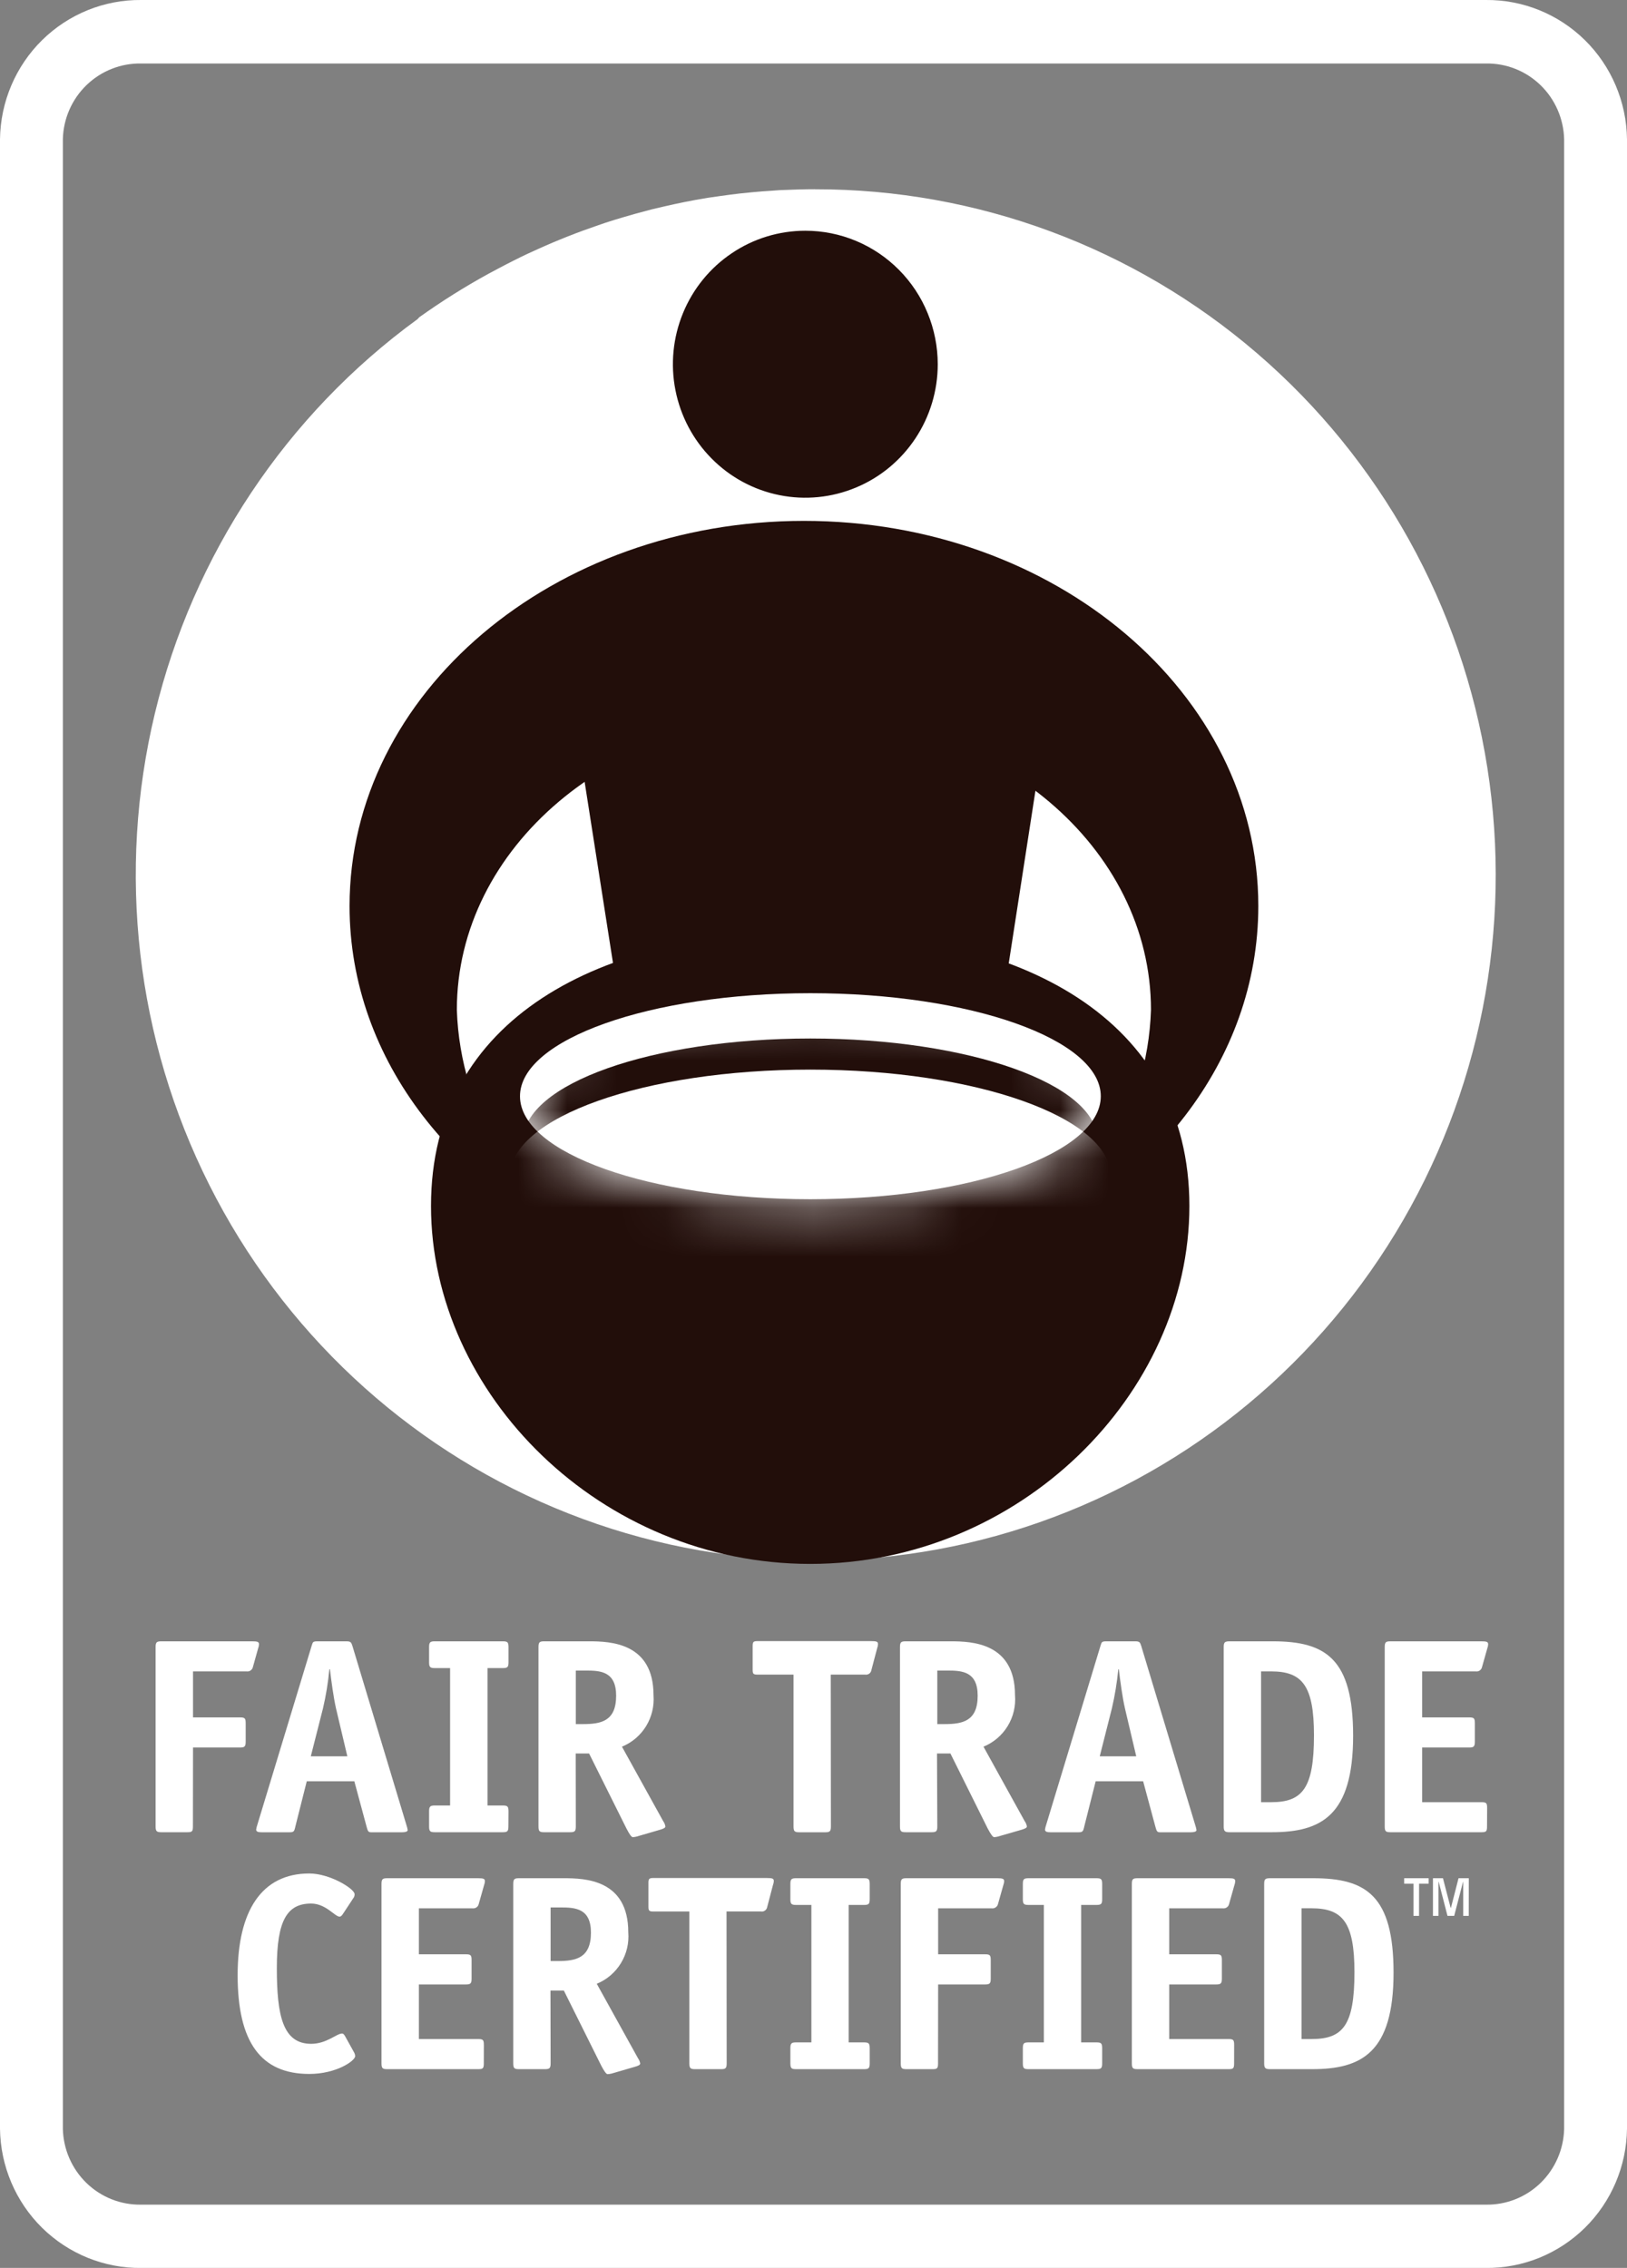
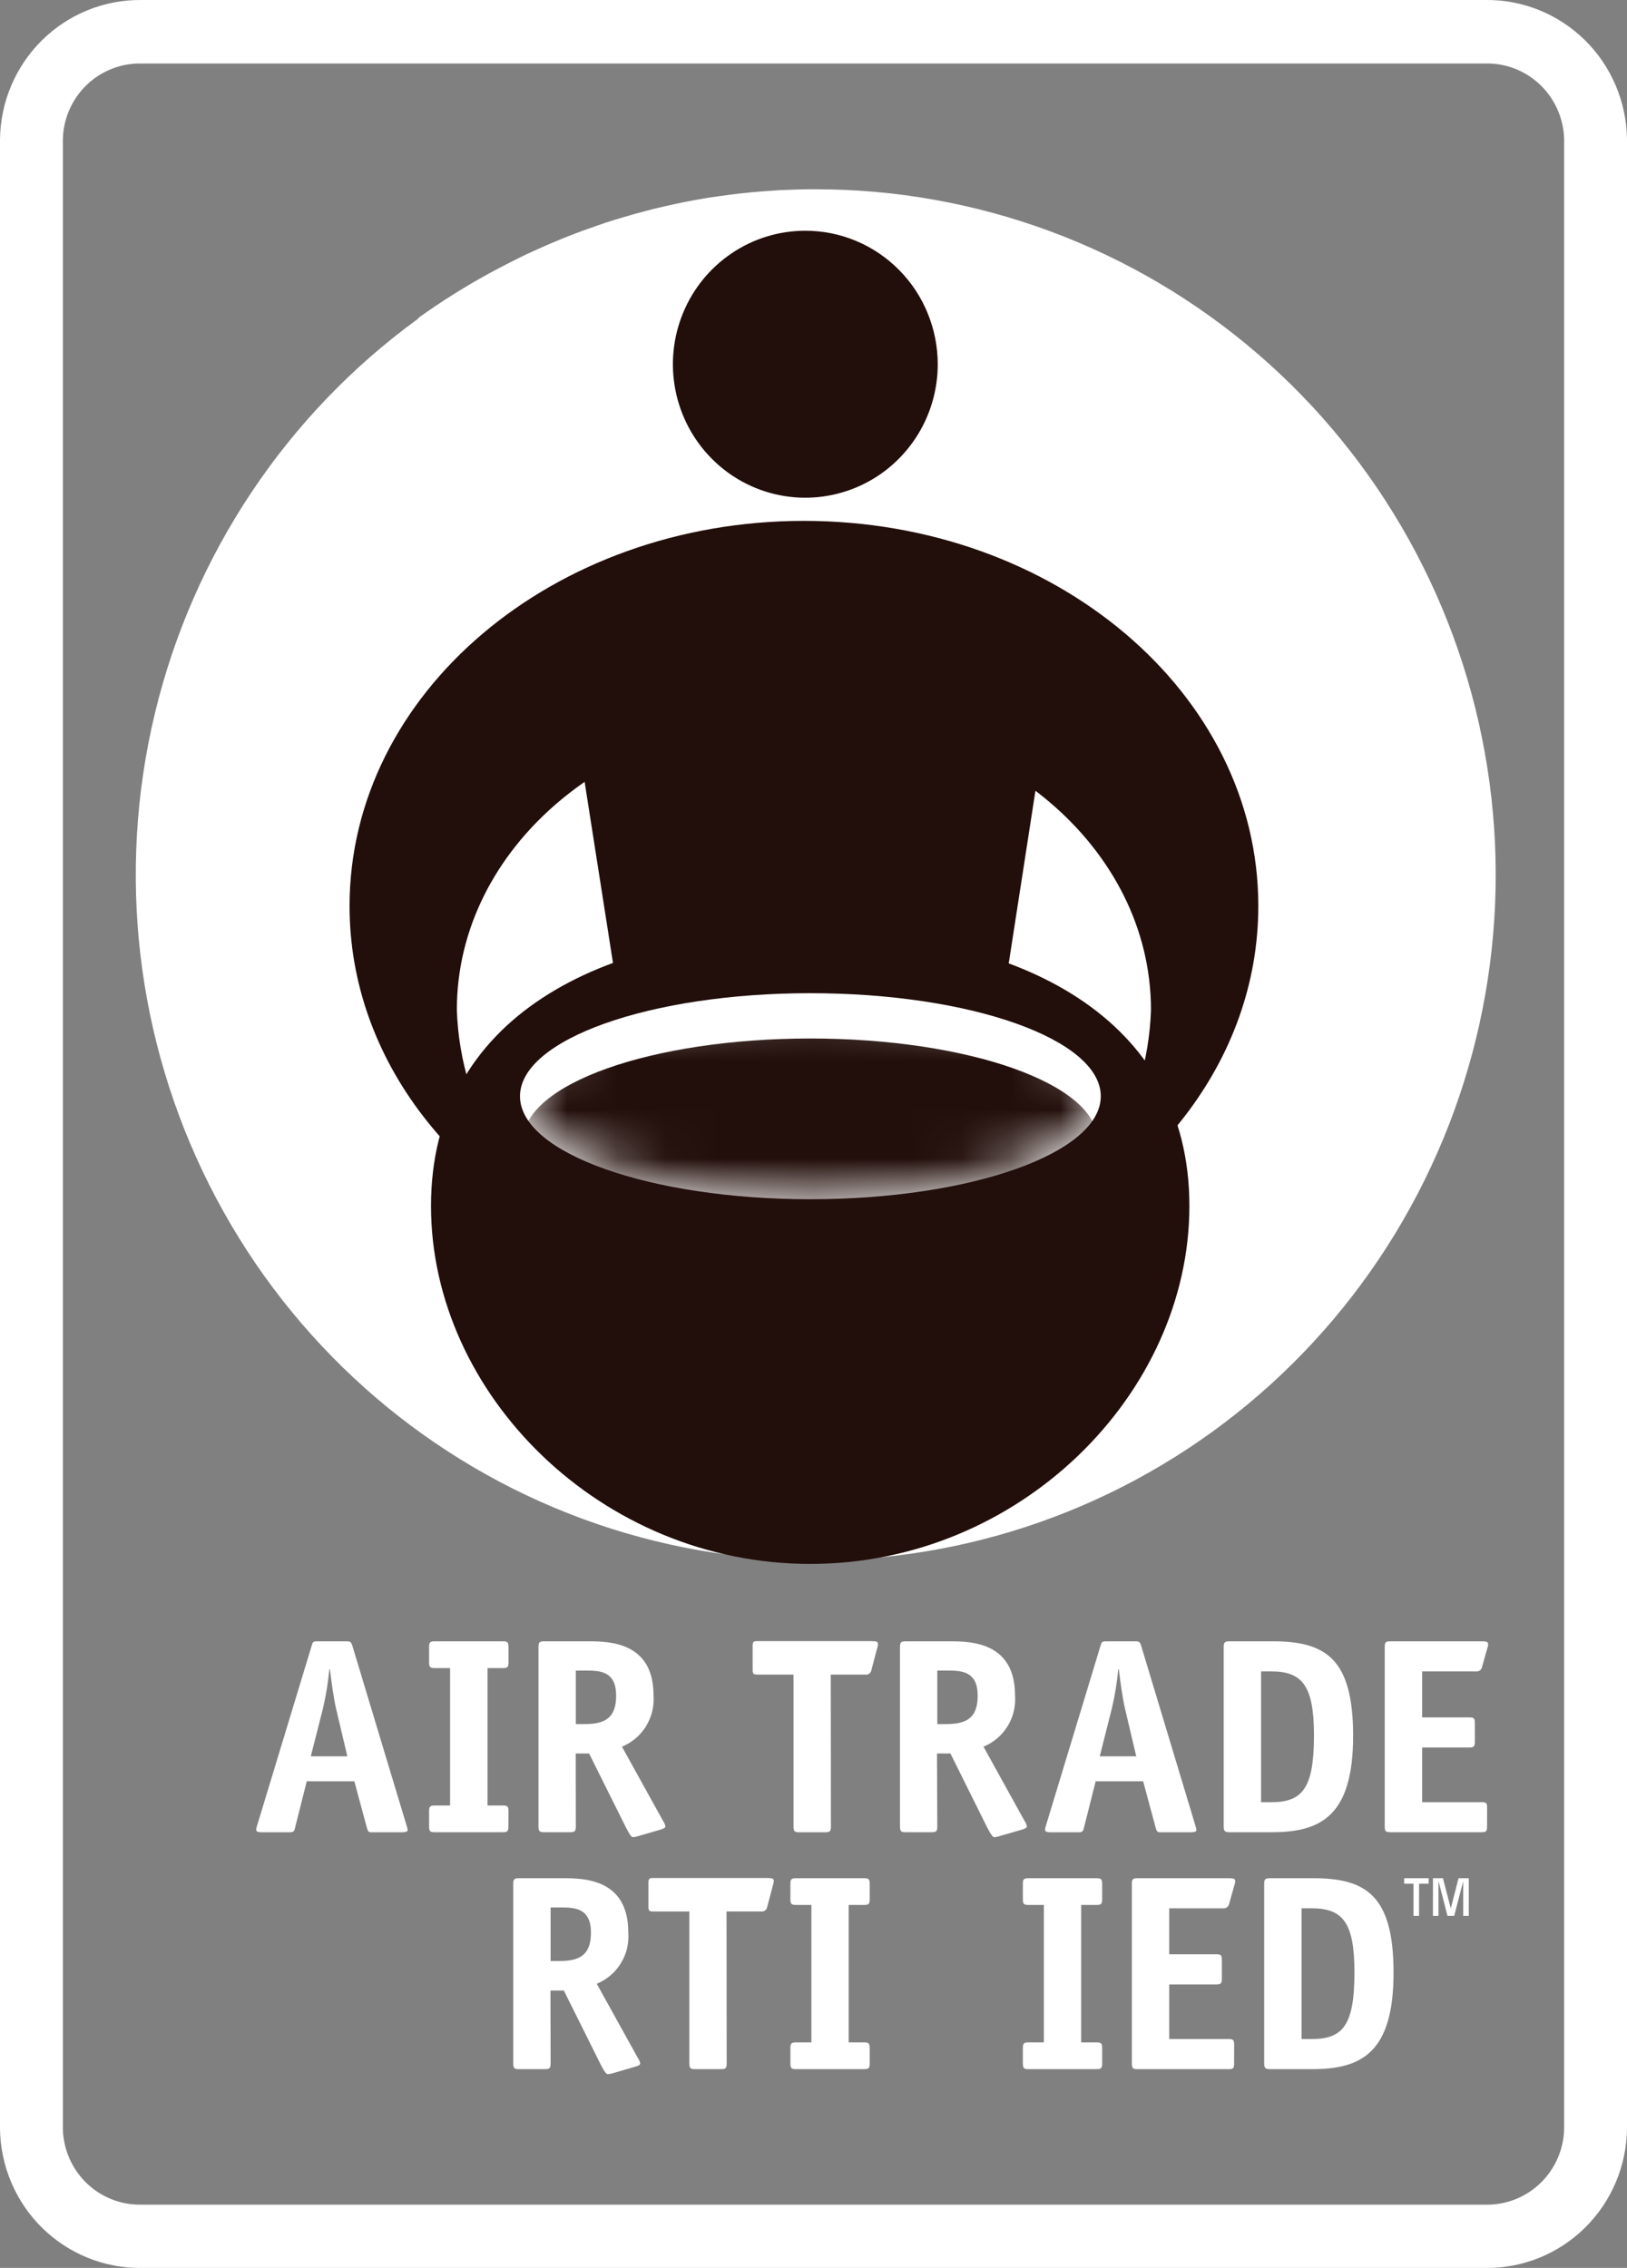
<svg xmlns="http://www.w3.org/2000/svg" width="33" height="46" viewBox="0 0 33 46" fill="none">
  <rect x="0" y="0" width="33" height="46" fill="#808080" stroke="none" />
  <path d="M30.134 0H2.866C2.115 -0.008 1.392 0.285 0.854 0.814C0.317 1.343 0.01 2.066 0 2.823V43.179C0.01 43.936 0.317 44.658 0.854 45.187C1.392 45.716 2.115 46.009 2.866 46.001H30.134C30.885 46.009 31.608 45.716 32.146 45.187C32.683 44.658 32.99 43.936 33 43.179V2.823C32.99 2.066 32.683 1.343 32.146 0.814C31.608 0.285 30.885 -0.008 30.134 0ZM31.725 43.18C31.715 43.596 31.542 43.992 31.244 44.28C30.946 44.568 30.547 44.725 30.134 44.717H2.866C2.453 44.725 2.054 44.568 1.756 44.28C1.458 43.992 1.285 43.596 1.275 43.18V2.823C1.285 2.407 1.458 2.012 1.757 1.724C2.055 1.437 2.454 1.28 2.866 1.288H30.134C30.547 1.28 30.946 1.437 31.244 1.725C31.542 2.013 31.715 2.409 31.725 2.825V43.18Z" fill="white" />
  <path fill-rule="evenodd" clip-rule="evenodd" d="M16.529 3.838C16.314 3.838 16.1 3.845 15.886 3.854C15.818 3.854 15.745 3.863 15.675 3.867C15.533 3.876 15.391 3.886 15.25 3.9C15.167 3.908 15.085 3.916 15.002 3.925C14.872 3.94 14.744 3.957 14.616 3.975C14.531 3.987 14.447 3.998 14.363 4.011C14.203 4.037 14.043 4.066 13.884 4.098C13.749 4.125 13.613 4.155 13.477 4.186C13.392 4.206 13.306 4.225 13.221 4.246C13.101 4.277 12.983 4.309 12.864 4.342C12.794 4.361 12.725 4.381 12.656 4.402C12.53 4.439 12.404 4.477 12.28 4.518L12.138 4.567C11.718 4.71 11.307 4.872 10.906 5.054C10.839 5.085 10.765 5.118 10.695 5.15C10.598 5.196 10.501 5.243 10.405 5.292C10.3 5.344 10.197 5.399 10.093 5.454C10.029 5.487 9.965 5.522 9.902 5.556C9.419 5.821 8.952 6.115 8.502 6.436C8.492 6.448 8.481 6.46 8.47 6.472C5.806 8.412 3.917 11.247 3.142 14.467C2.368 17.687 2.759 21.08 4.246 24.035C5.732 26.99 8.216 29.312 11.25 30.584C14.285 31.857 17.67 31.995 20.796 30.974C23.922 29.953 26.584 27.84 28.302 25.015C30.02 22.191 30.682 18.841 30.167 15.569C29.653 12.296 27.997 9.316 25.497 7.166C22.997 5.015 19.818 3.835 16.532 3.839L16.529 3.838Z" fill="white" />
  <path d="M18.723 30.77L14.201 30.821L11.582 14.097C11.582 14.097 12.562 12.029 16.356 12.065C20.119 12.1 21.291 14.167 21.291 14.167L18.723 30.77Z" fill="#220E0A" />
  <path d="M19.02 7.388C19.02 7.924 18.862 8.447 18.567 8.892C18.271 9.338 17.852 9.685 17.361 9.889C16.87 10.094 16.33 10.148 15.809 10.043C15.289 9.939 14.81 9.681 14.435 9.302C14.059 8.923 13.803 8.44 13.7 7.915C13.596 7.39 13.65 6.845 13.853 6.351C14.056 5.856 14.401 5.433 14.843 5.136C15.284 4.838 15.803 4.68 16.335 4.68C16.687 4.68 17.037 4.75 17.362 4.886C17.688 5.022 17.984 5.222 18.233 5.473C18.483 5.725 18.681 6.023 18.815 6.352C18.95 6.68 19.02 7.033 19.02 7.388Z" fill="#220E0A" />
  <path d="M16.306 10.565C11.216 10.565 7.09 14.062 7.09 18.377C7.09 21.517 9.277 24.225 12.429 25.465C11.507 24.998 10.726 24.289 10.169 23.413C9.613 22.536 9.301 21.524 9.266 20.484C9.266 17.189 12.418 14.517 16.306 14.517C20.193 14.517 23.345 17.189 23.345 20.484C23.311 21.524 22.999 22.536 22.443 23.413C21.887 24.289 21.106 24.998 20.184 25.465C23.336 24.224 25.522 21.517 25.522 18.377C25.523 14.059 21.397 10.565 16.306 10.565Z" fill="#220E0A" />
  <path d="M24.124 24.461C24.124 28.276 20.68 31.721 16.433 31.721C12.186 31.721 8.742 28.277 8.742 24.461C8.742 20.644 12.186 18.893 16.433 18.893C20.68 18.892 24.124 20.644 24.124 24.461Z" fill="#220E0A" />
  <path d="M22.327 22.235C22.327 23.389 19.69 24.324 16.436 24.324C13.183 24.324 10.547 23.388 10.547 22.235C10.547 21.082 13.184 20.145 16.436 20.145C19.689 20.145 22.327 21.08 22.327 22.235Z" fill="white" />
  <mask id="mask0_1087_9918" style="mask-type:luminance" maskUnits="userSpaceOnUse" x="10" y="20" width="13" height="5">
    <path d="M22.327 22.235C22.327 23.389 19.69 24.324 16.436 24.324C13.183 24.324 10.547 23.388 10.547 22.235C10.547 21.082 13.184 20.145 16.436 20.145C19.689 20.145 22.327 21.08 22.327 22.235Z" fill="white" />
  </mask>
  <g mask="url(#mask0_1087_9918)">
    <path d="M22.26 23.13C22.26 24.273 19.653 25.197 16.436 25.197C13.219 25.197 10.613 24.273 10.613 23.13C10.613 21.988 13.221 21.064 16.436 21.064C19.651 21.064 22.26 21.99 22.26 23.13Z" fill="#220E0A" />
-     <path d="M22.528 23.858C22.528 25.052 19.801 26.021 16.436 26.021C13.071 26.021 10.344 25.052 10.344 23.858C10.344 22.664 13.071 21.695 16.436 21.695C19.8 21.695 22.528 22.665 22.528 23.858Z" fill="white" />
  </g>
-   <path d="M3.913 37.045C3.913 37.147 3.897 37.163 3.801 37.163H3.274C3.179 37.163 3.156 37.147 3.156 37.045V33.409C3.156 33.308 3.179 33.291 3.274 33.291H5.113C5.225 33.291 5.253 33.302 5.253 33.353C5.252 33.38 5.246 33.407 5.236 33.432L5.13 33.811C5.124 33.84 5.107 33.865 5.083 33.882C5.059 33.899 5.03 33.906 5.001 33.901H3.915V34.834H4.865C4.966 34.834 4.983 34.851 4.983 34.953V35.326C4.983 35.427 4.96 35.445 4.865 35.445H3.915L3.913 37.045Z" fill="white" />
  <path d="M5.991 37.046C5.969 37.148 5.958 37.164 5.874 37.164H5.307C5.235 37.164 5.201 37.153 5.195 37.114C5.199 37.081 5.207 37.048 5.218 37.017L6.323 33.376C6.345 33.302 6.35 33.291 6.446 33.291H7.029C7.113 33.291 7.125 33.314 7.147 33.381L8.247 37.029C8.257 37.058 8.264 37.089 8.269 37.12C8.269 37.153 8.213 37.164 8.157 37.164H7.529C7.472 37.164 7.461 37.148 7.434 37.046L7.187 36.13H6.222L5.991 37.046ZM6.815 34.651C6.765 34.43 6.72 34.096 6.692 33.859H6.68C6.655 34.126 6.612 34.39 6.551 34.651L6.304 35.623H7.045L6.815 34.651Z" fill="white" />
  <path d="M10.312 37.045C10.312 37.147 10.29 37.163 10.195 37.163H8.821C8.726 37.163 8.703 37.147 8.703 37.045V36.74C8.703 36.639 8.726 36.621 8.821 36.621H9.129V33.834H8.821C8.726 33.834 8.703 33.816 8.703 33.715V33.409C8.703 33.308 8.726 33.291 8.821 33.291H10.197C10.293 33.291 10.314 33.308 10.314 33.409V33.715C10.314 33.816 10.292 33.834 10.197 33.834H9.889V36.621H10.197C10.293 36.621 10.314 36.638 10.314 36.74L10.312 37.045Z" fill="white" />
  <path d="M11.679 37.045C11.679 37.147 11.656 37.163 11.561 37.163H11.039C10.944 37.163 10.922 37.147 10.922 37.045V33.409C10.922 33.308 10.944 33.291 11.039 33.291H11.948C12.38 33.291 13.255 33.32 13.255 34.383C13.272 34.603 13.22 34.823 13.105 35.011C12.99 35.199 12.818 35.345 12.615 35.428L13.451 36.938C13.474 36.97 13.489 37.007 13.496 37.046C13.496 37.079 13.44 37.097 13.384 37.114L12.913 37.251C12.887 37.258 12.861 37.262 12.834 37.263C12.806 37.263 12.761 37.194 12.706 37.087L11.948 35.566H11.677L11.679 37.045ZM11.825 34.97C12.189 34.97 12.497 34.913 12.497 34.394C12.497 33.901 12.177 33.884 11.886 33.884H11.679V34.97H11.825Z" fill="white" />
  <path d="M16.853 37.045C16.853 37.147 16.831 37.164 16.735 37.164H16.213C16.117 37.164 16.095 37.147 16.095 37.045V33.966H15.361C15.282 33.966 15.266 33.95 15.266 33.87V33.383C15.266 33.304 15.282 33.287 15.361 33.287H17.668C17.78 33.287 17.808 33.298 17.808 33.349C17.807 33.376 17.801 33.403 17.792 33.428L17.674 33.875C17.672 33.889 17.667 33.904 17.659 33.916C17.651 33.928 17.641 33.939 17.629 33.948C17.617 33.956 17.603 33.962 17.589 33.965C17.575 33.968 17.56 33.969 17.545 33.966H16.85L16.853 37.045Z" fill="white" />
  <path d="M19.011 37.045C19.011 37.147 18.988 37.163 18.893 37.163H18.372C18.277 37.163 18.254 37.147 18.254 37.045V33.409C18.254 33.308 18.276 33.291 18.372 33.291H19.281C19.712 33.291 20.587 33.32 20.587 34.383C20.605 34.603 20.553 34.823 20.438 35.011C20.323 35.199 20.151 35.345 19.948 35.428L20.783 36.938C20.806 36.97 20.822 37.007 20.828 37.046C20.828 37.079 20.772 37.097 20.716 37.114L20.241 37.251C20.216 37.258 20.189 37.262 20.163 37.263C20.135 37.263 20.09 37.194 20.033 37.087L19.277 35.566H19.005L19.011 37.045ZM19.157 34.97C19.521 34.97 19.83 34.913 19.83 34.394C19.83 33.901 19.509 33.884 19.219 33.884H19.011V34.97H19.157Z" fill="white" />
  <path d="M21.992 37.046C21.97 37.148 21.958 37.164 21.874 37.164H21.307C21.235 37.164 21.201 37.153 21.195 37.114C21.199 37.081 21.207 37.048 21.218 37.017L22.323 33.376C22.345 33.302 22.351 33.291 22.446 33.291H23.029C23.113 33.291 23.125 33.314 23.146 33.381L24.246 37.029C24.256 37.058 24.264 37.089 24.268 37.12C24.268 37.153 24.213 37.164 24.156 37.164H23.528C23.472 37.164 23.46 37.148 23.433 37.046L23.186 36.13H22.223L21.992 37.046ZM22.817 34.651C22.766 34.43 22.721 34.096 22.693 33.859H22.682C22.656 34.126 22.613 34.39 22.552 34.651L22.306 35.623H23.046L22.817 34.651Z" fill="white" />
  <path d="M25.816 33.291C26.887 33.291 27.445 33.641 27.445 35.207C27.445 36.83 26.794 37.163 25.796 37.163H24.938C24.843 37.163 24.82 37.141 24.82 37.045V33.409C24.82 33.308 24.843 33.291 24.944 33.291H25.816ZM25.782 36.554C26.416 36.554 26.651 36.276 26.651 35.197C26.651 34.185 26.41 33.901 25.782 33.901H25.578V36.554H25.782Z" fill="white" />
  <path d="M30.161 37.045C30.161 37.147 30.145 37.163 30.049 37.163H28.204C28.108 37.163 28.086 37.147 28.086 37.045V33.409C28.086 33.308 28.108 33.291 28.204 33.291H30.043C30.155 33.291 30.184 33.302 30.184 33.353C30.182 33.38 30.177 33.407 30.167 33.432L30.06 33.811C30.054 33.84 30.038 33.865 30.014 33.882C29.99 33.899 29.96 33.906 29.931 33.901H28.845V34.834H29.796C29.897 34.834 29.914 34.851 29.914 34.953V35.326C29.914 35.427 29.891 35.445 29.796 35.445H28.845V36.554H30.045C30.146 36.554 30.163 36.57 30.163 36.672L30.161 37.045Z" fill="white" />
-   <path d="M7.176 41.619C7.192 41.645 7.202 41.674 7.204 41.704C7.204 41.8 6.822 42.066 6.273 42.066C5.291 42.066 4.82 41.421 4.82 40.064C4.82 38.764 5.303 38 6.273 38C6.693 38 7.192 38.311 7.192 38.419C7.194 38.45 7.184 38.48 7.164 38.504L6.956 38.82C6.934 38.854 6.911 38.876 6.888 38.876C6.793 38.876 6.608 38.61 6.311 38.61C5.828 38.61 5.615 38.944 5.615 39.917C5.615 40.875 5.733 41.455 6.311 41.455C6.625 41.455 6.827 41.246 6.939 41.246C6.961 41.246 6.978 41.263 7 41.302L7.176 41.619Z" fill="white" />
-   <path d="M9.813 41.85C9.813 41.952 9.796 41.969 9.701 41.969H7.856C7.76 41.969 7.738 41.952 7.738 41.85V38.214C7.738 38.113 7.761 38.096 7.856 38.096H9.695C9.807 38.096 9.835 38.107 9.835 38.158C9.834 38.185 9.828 38.212 9.818 38.237L9.711 38.616C9.705 38.645 9.689 38.67 9.665 38.687C9.641 38.704 9.611 38.711 9.582 38.707H8.496V39.639H9.447C9.548 39.639 9.565 39.657 9.565 39.759V40.132C9.565 40.233 9.542 40.251 9.447 40.251H8.496V41.358H9.696C9.797 41.358 9.814 41.375 9.814 41.477L9.813 41.85Z" fill="white" />
  <path d="M11.168 41.85C11.168 41.952 11.145 41.969 11.05 41.969H10.528C10.433 41.969 10.41 41.952 10.41 41.85V38.214C10.41 38.113 10.433 38.096 10.528 38.096H11.436C11.869 38.096 12.743 38.124 12.743 39.191C12.761 39.411 12.709 39.631 12.594 39.819C12.479 40.008 12.307 40.154 12.104 40.237L12.94 41.747C12.963 41.779 12.979 41.815 12.985 41.854C12.985 41.888 12.929 41.906 12.873 41.922L12.402 42.059C12.376 42.065 12.349 42.069 12.323 42.07C12.295 42.07 12.249 42.002 12.194 41.896L11.436 40.374H11.165L11.168 41.85ZM11.313 39.776C11.678 39.776 11.986 39.719 11.986 39.199C11.986 38.707 11.666 38.689 11.375 38.689H11.168V39.776L11.313 39.776Z" fill="white" />
  <path d="M14.739 41.85C14.739 41.952 14.717 41.969 14.622 41.969H14.1C14.005 41.969 13.982 41.952 13.982 41.85V38.771H13.247C13.169 38.771 13.152 38.754 13.152 38.675V38.188C13.152 38.109 13.169 38.092 13.247 38.092H15.555C15.667 38.092 15.695 38.103 15.695 38.154C15.694 38.181 15.688 38.208 15.678 38.233L15.561 38.68C15.559 38.695 15.553 38.709 15.545 38.721C15.537 38.733 15.527 38.744 15.515 38.752C15.503 38.761 15.49 38.767 15.475 38.77C15.461 38.773 15.446 38.773 15.432 38.77H14.736L14.739 41.85Z" fill="white" />
  <path d="M17.64 41.85C17.64 41.952 17.618 41.969 17.523 41.969H16.149C16.054 41.969 16.031 41.952 16.031 41.85V41.545C16.031 41.443 16.054 41.426 16.149 41.426H16.457V38.638H16.149C16.054 38.638 16.031 38.621 16.031 38.52V38.214C16.031 38.113 16.054 38.096 16.149 38.096H17.523C17.618 38.096 17.64 38.113 17.64 38.214V38.52C17.64 38.621 17.618 38.638 17.523 38.638H17.214V41.426H17.523C17.618 41.426 17.64 41.443 17.64 41.545V41.85Z" fill="white" />
-   <path d="M19.026 41.85C19.026 41.952 19.01 41.969 18.914 41.969H18.387C18.292 41.969 18.27 41.952 18.27 41.85V38.214C18.27 38.113 18.292 38.096 18.387 38.096H20.226C20.339 38.096 20.367 38.107 20.367 38.158C20.365 38.185 20.36 38.212 20.35 38.237L20.243 38.616C20.237 38.645 20.22 38.67 20.196 38.687C20.172 38.704 20.143 38.711 20.113 38.707H19.028V39.639H19.978C20.079 39.639 20.095 39.657 20.095 39.759V40.132C20.095 40.233 20.073 40.251 19.978 40.251H19.028L19.026 41.85Z" fill="white" />
  <path d="M22.355 41.85C22.355 41.952 22.333 41.969 22.238 41.969H20.863C20.768 41.969 20.746 41.952 20.746 41.85V41.545C20.746 41.443 20.768 41.426 20.863 41.426H21.172V38.638H20.863C20.768 38.638 20.746 38.621 20.746 38.52V38.214C20.746 38.113 20.768 38.096 20.863 38.096H22.238C22.333 38.096 22.355 38.113 22.355 38.214V38.52C22.355 38.621 22.333 38.638 22.238 38.638H21.929V41.426H22.238C22.333 41.426 22.355 41.443 22.355 41.545V41.85Z" fill="white" />
  <path d="M25.031 41.85C25.031 41.952 25.015 41.969 24.919 41.969H23.074C22.979 41.969 22.957 41.952 22.957 41.85V38.214C22.957 38.113 22.979 38.096 23.074 38.096H24.914C25.026 38.096 25.053 38.107 25.053 38.158C25.052 38.185 25.047 38.212 25.037 38.237L24.93 38.616C24.924 38.645 24.908 38.67 24.884 38.687C24.86 38.704 24.83 38.711 24.801 38.707H23.715V39.639H24.665C24.766 39.639 24.783 39.657 24.783 39.759V40.132C24.783 40.233 24.76 40.251 24.665 40.251H23.715V41.358H24.915C25.015 41.358 25.032 41.375 25.032 41.477L25.031 41.85Z" fill="white" />
  <path d="M26.636 38.096C27.707 38.096 28.265 38.446 28.265 40.012C28.265 41.635 27.614 41.969 26.616 41.969H25.758C25.663 41.969 25.641 41.946 25.641 41.85V38.214C25.641 38.113 25.663 38.096 25.764 38.096H26.636ZM26.602 41.358C27.236 41.358 27.472 41.085 27.472 40.002C27.472 38.989 27.231 38.706 26.602 38.706H26.399V41.358H26.602Z" fill="white" />
  <path d="M28.782 38.86H28.669V38.207H28.48V38.096H28.977V38.207H28.783L28.782 38.86ZM29.79 38.86H29.678V38.17H29.674L29.495 38.86H29.359L29.181 38.17H29.176V38.86H29.064V38.096H29.267L29.423 38.697H29.429L29.583 38.096H29.791L29.79 38.86Z" fill="white" />
</svg>